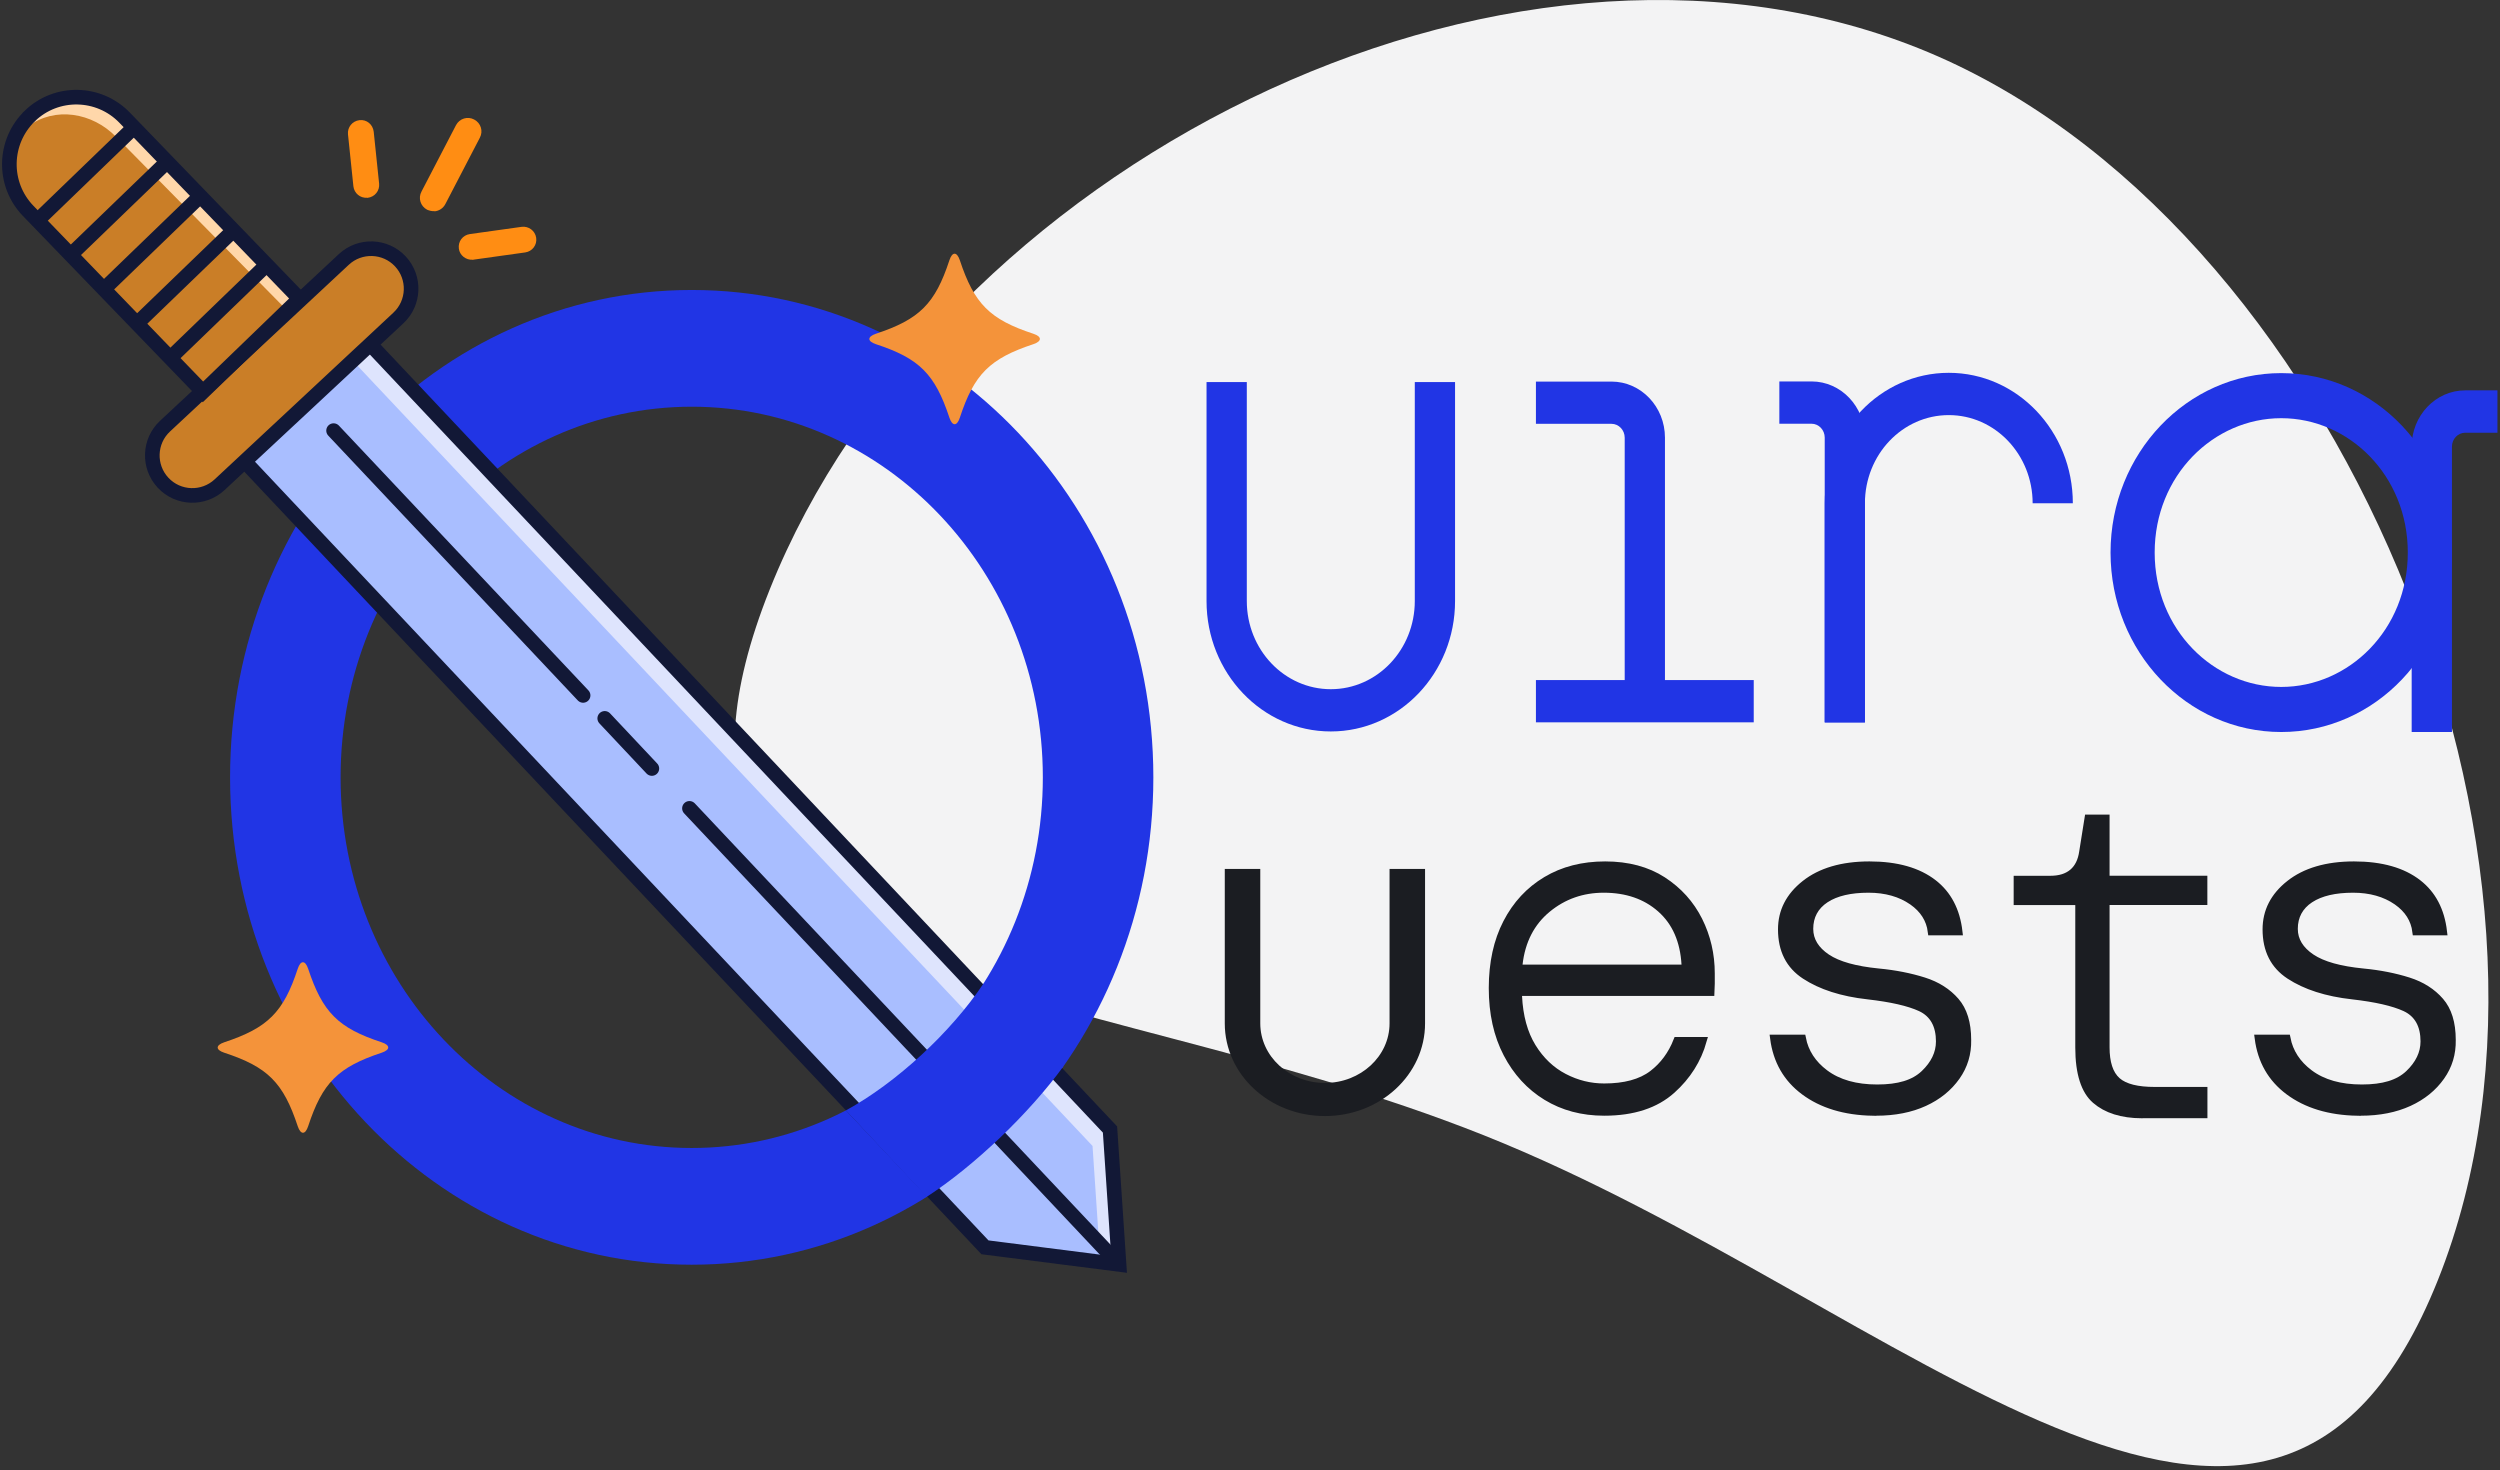
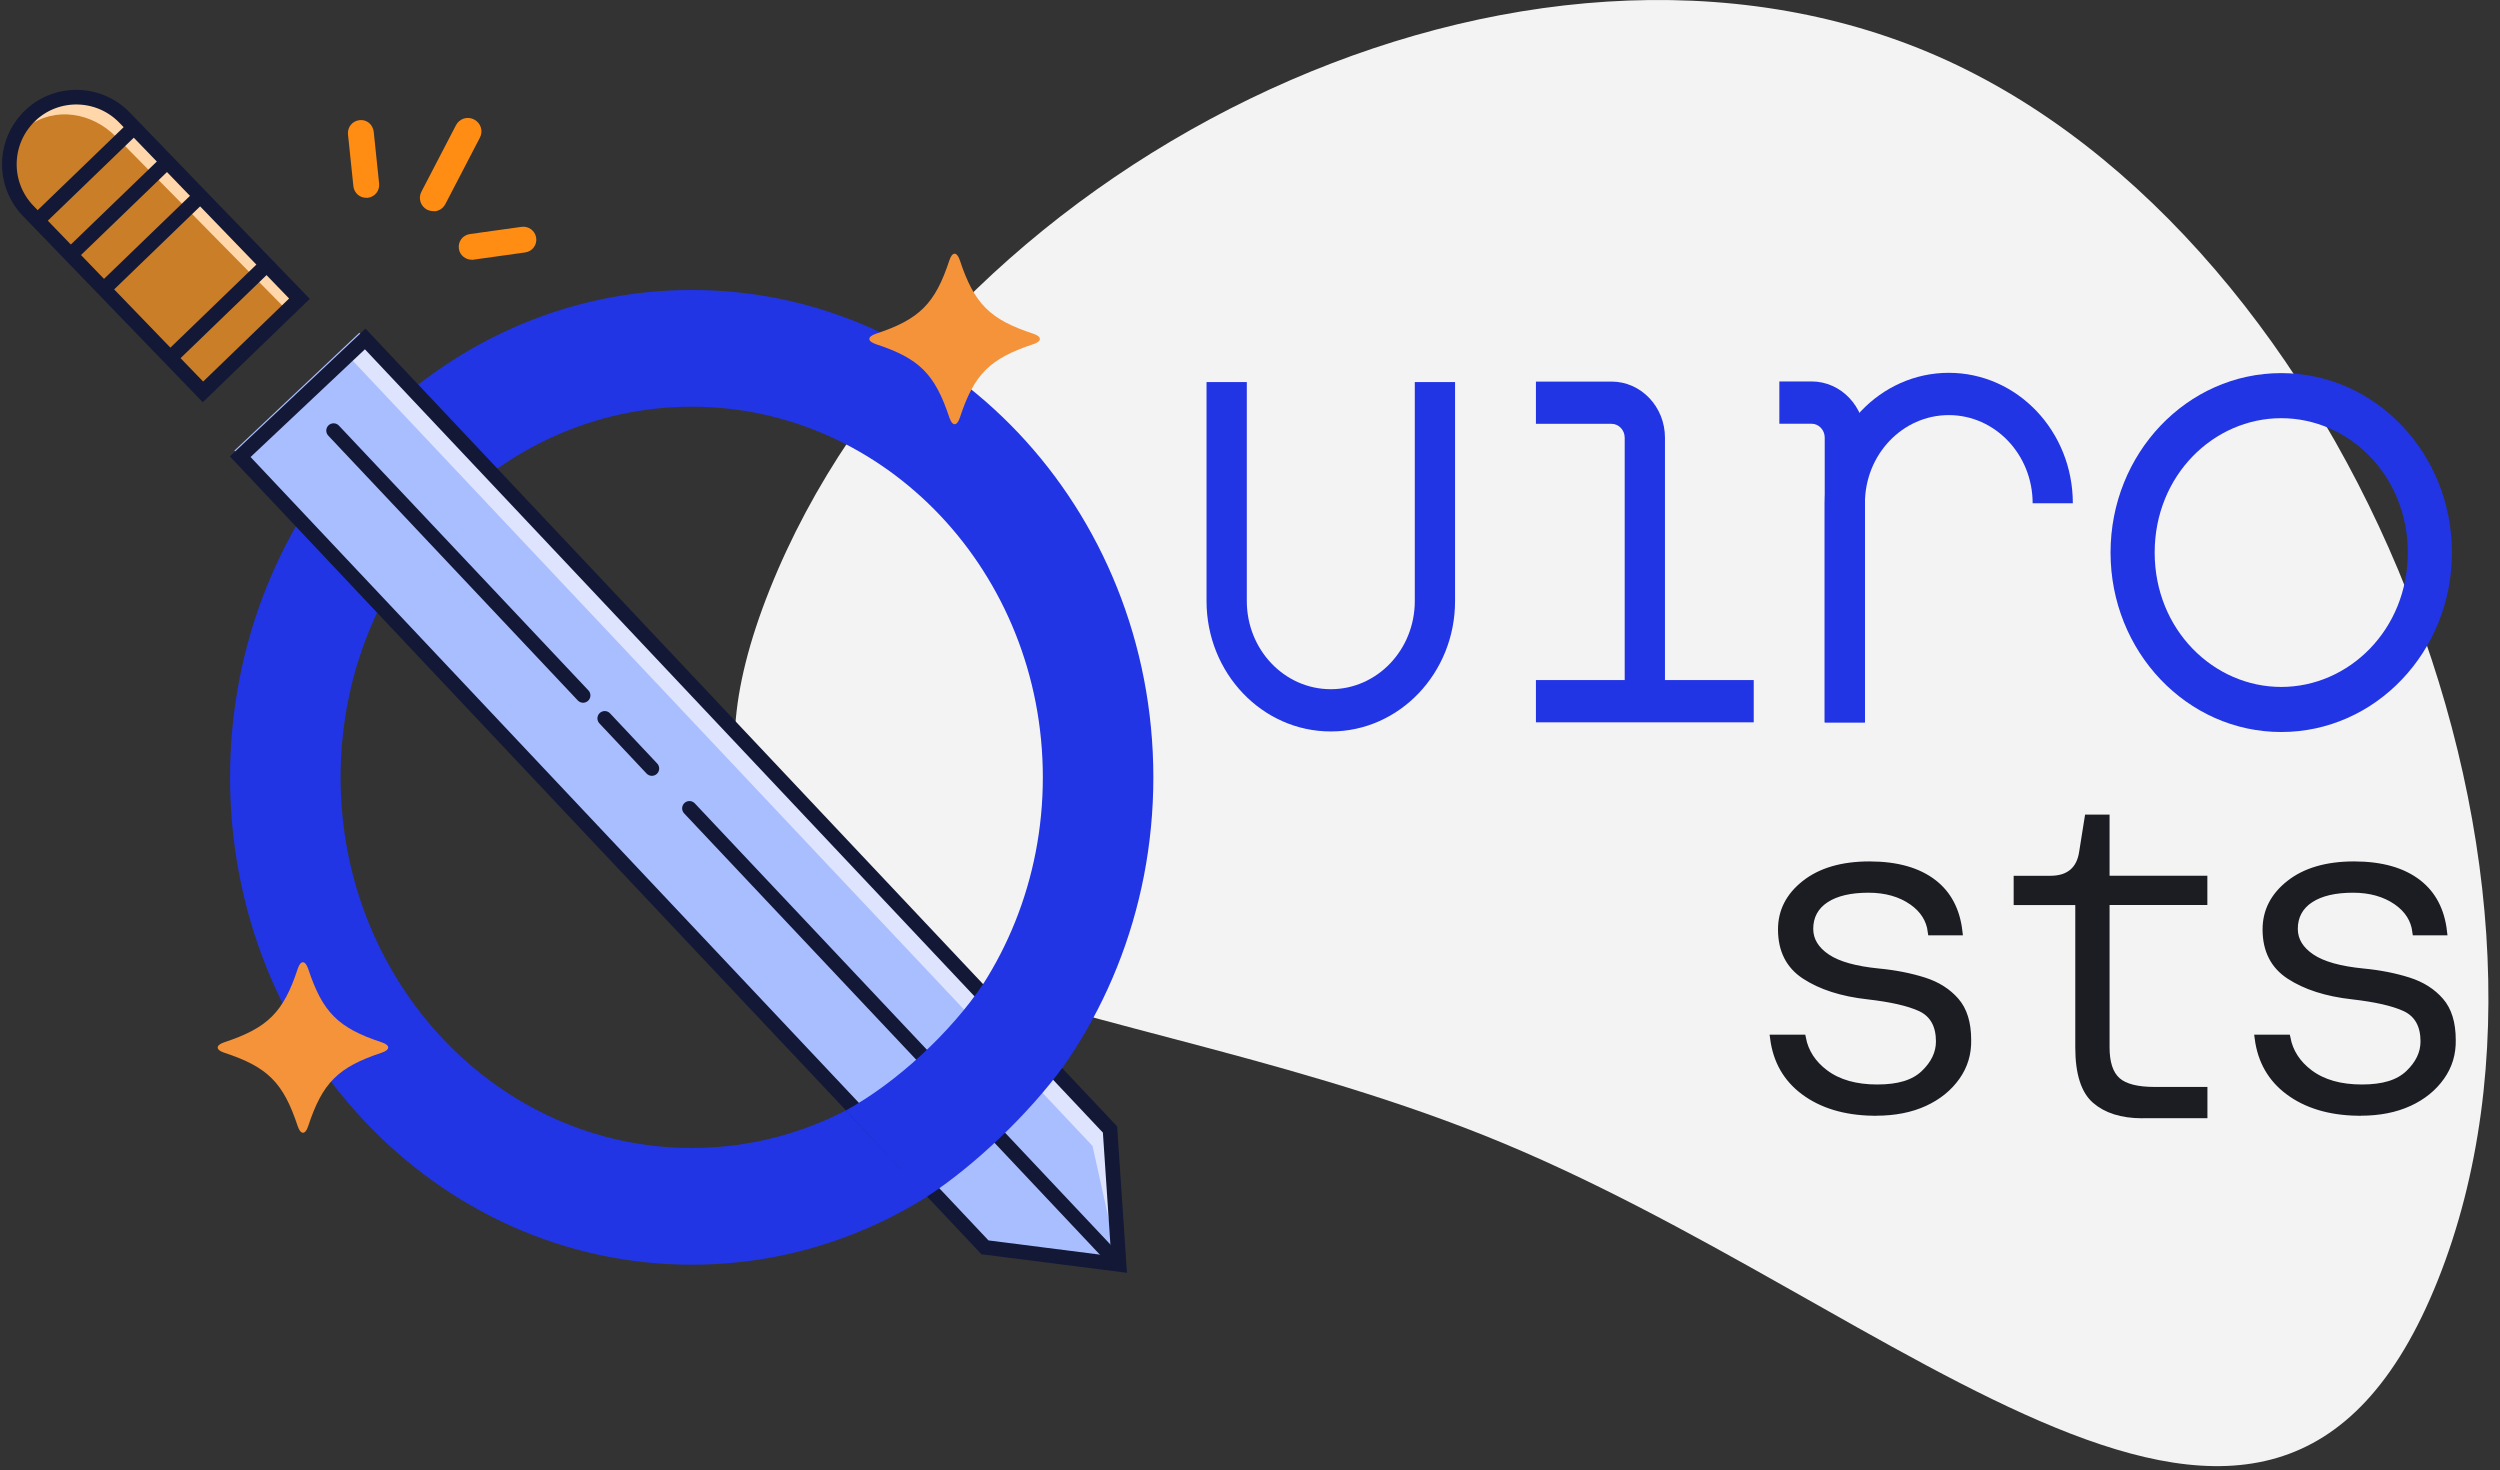
<svg xmlns="http://www.w3.org/2000/svg" width="267" height="157" viewBox="0 0 267 157" fill="none">
  <rect x="0" y="0" width="267" height="157" fill="#333333" stroke="none" />
  <path d="M204.89 5.149C249.65 23.016 278.243 91.951 260.368 136.711C242.5 181.47 203.29 139.138 158.531 121.27C113.771 103.403 64.344 107.704 82.211 62.944C100.087 18.184 160.131 -12.719 204.89 5.149Z" fill="#F3F3F4" />
  <path d="M155.4 40.806H151.1V64.193C151.1 69.391 147.084 73.606 142.129 73.606C137.175 73.606 133.159 69.391 133.159 64.193V40.806H128.858V64.193C128.858 71.884 134.8 78.119 142.129 78.119C149.459 78.119 155.4 71.884 155.4 64.193V40.806Z" fill="#2135E5" />
  <path d="M187.299 72.63H177.818V46.747C177.818 43.436 175.26 40.752 172.104 40.752H164.037V45.264H172.104C172.885 45.264 173.518 45.928 173.518 46.747V72.63H164.037V77.143H173.518H177.818H187.299V72.63Z" fill="#2135E5" />
  <path d="M208.13 44.333C213.076 44.333 217.086 48.55 217.086 53.752H221.379C221.379 46.056 215.447 39.817 208.13 39.817C200.812 39.817 194.881 46.056 194.881 53.752V77.154H199.174V53.752C199.174 48.55 203.184 44.333 208.13 44.333Z" fill="#2135E5" />
  <path d="M194.88 77.154H199.174V72.638V46.737C199.174 43.423 196.62 40.737 193.469 40.737H190.034V45.253H193.469C194.248 45.253 194.88 45.917 194.88 46.737V72.638V77.154Z" fill="#2135E5" />
  <path fill-rule="evenodd" clip-rule="evenodd" d="M243.636 73.365C250.857 73.365 257.153 67.26 257.153 59.013C257.153 50.767 250.857 44.663 243.636 44.663C236.415 44.663 230.119 50.767 230.119 59.013C230.119 67.26 236.415 73.365 243.636 73.365ZM243.636 78.179C253.704 78.179 261.866 69.598 261.866 59.013C261.866 48.428 253.704 39.848 243.636 39.848C233.568 39.848 225.406 48.428 225.406 59.013C225.406 69.598 233.568 78.179 243.636 78.179Z" fill="#2135E5" />
-   <path d="M261.869 78.179H257.566V73.654V47.702C257.566 44.382 260.126 41.691 263.284 41.691H266.726V46.215H263.284C262.502 46.215 261.869 46.881 261.869 47.702V73.654V78.179Z" fill="#2135E5" />
  <path d="M73.875 30.97C46.648 30.97 24.572 54.271 24.572 83.021C24.572 111.77 46.648 135.071 73.875 135.071C101.102 135.071 123.178 111.77 123.178 83.021C123.178 54.271 101.102 30.97 73.875 30.97ZM73.875 122.605C53.166 122.605 36.375 104.877 36.375 83.021C36.375 61.164 53.166 43.436 73.875 43.436C94.584 43.436 111.375 61.164 111.375 83.021C111.375 104.877 94.584 122.605 73.875 122.605Z" fill="#2135E5" />
  <path d="M25.032 48.121L105.137 133.152L119.516 135.041L118.493 120.576L38.38 35.538L25.032 48.121Z" fill="#A9BEFF" />
-   <path d="M38.981 36.225L118.524 120.654L119.492 135.064L117.517 134.806L116.682 122.387L37.139 37.958L38.981 36.225Z" fill="#DEE4FD" />
+   <path d="M38.981 36.225L118.524 120.654L119.492 135.064L116.682 122.387L37.139 37.958L38.981 36.225Z" fill="#DEE4FD" />
  <path d="M25.657 48.777L105.192 133.214L119.516 135.041L118.549 120.631L39.005 36.201L25.657 48.777Z" stroke="#121836" stroke-width="1.561" stroke-miterlimit="10" />
  <path d="M35.626 45.99L62.276 74.271" stroke="#121836" stroke-width="1.561" stroke-miterlimit="10" stroke-linecap="round" />
  <path d="M64.585 76.722L69.62 82.077" stroke="#121836" stroke-width="1.561" stroke-miterlimit="10" stroke-linecap="round" />
  <path d="M73.633 86.332L119.352 134.861" stroke="#121836" stroke-width="1.561" stroke-miterlimit="10" stroke-linecap="round" />
-   <path d="M33.588 30.627L17.625 45.513C15.899 47.121 15.806 49.83 17.414 51.555C19.022 53.28 21.73 53.374 23.456 51.766L39.419 36.88L42.549 33.96C44.274 32.352 44.368 29.644 42.76 27.919C41.152 26.193 38.443 26.1 36.718 27.708L33.588 30.627Z" fill="#CA7E27" stroke="#121836" stroke-width="1.561" stroke-miterlimit="10" />
  <path d="M3.184 12.393C0.342 15.141 0.264 19.676 3.004 22.517L21.676 41.853L31.98 31.9L13.308 12.565C10.56 9.723 6.025 9.638 3.184 12.385V12.393Z" fill="#CA7E27" />
  <path d="M3.501 13C3.283 13.211 3.188 13.273 3.001 13.499C5.85 11.353 9.866 12.003 12.411 14.634L31.001 33.499L32.001 32.499L13.676 13.408C10.928 10.567 5.951 9.771 3.501 13Z" fill="#FFD7AA" />
  <path d="M3.184 12.393C0.342 15.141 0.264 19.676 3.004 22.517L21.676 41.853L31.98 31.9L13.308 12.565C10.56 9.723 6.025 9.638 3.184 12.385V12.393Z" stroke="#121836" stroke-width="1.561" stroke-miterlimit="10" />
  <path d="M18.18 38.231L28.484 28.279" stroke="#121836" stroke-width="1.561" stroke-miterlimit="10" />
-   <path d="M14.627 34.554L24.931 24.609" stroke="#121836" stroke-width="1.561" stroke-miterlimit="10" />
  <path d="M11.09 30.886L21.386 20.941" stroke="#121836" stroke-width="1.561" stroke-miterlimit="10" />
  <path d="M7.548 27.216L17.852 17.271" stroke="#121836" stroke-width="1.561" stroke-miterlimit="10" />
  <path d="M4.003 23.548L14.307 13.603" stroke="#121836" stroke-width="1.561" stroke-miterlimit="10" />
  <path d="M40.77 112.427C36.102 113.973 34.439 115.627 32.909 120.288C32.605 121.209 32.113 121.209 31.8 120.288C30.255 115.62 28.6 113.957 23.94 112.427C23.019 112.123 23.019 111.631 23.94 111.319C28.608 109.773 30.27 108.118 31.8 103.458C32.105 102.537 32.597 102.537 32.909 103.458C34.455 108.126 36.109 109.789 40.77 111.319C41.691 111.623 41.691 112.115 40.77 112.427Z" fill="#F4933A" />
  <path d="M110.368 36.755C105.7 38.301 104.038 39.956 102.508 44.616C102.203 45.537 101.711 45.537 101.399 44.616C99.853 39.948 98.199 38.285 93.538 36.755C92.617 36.451 92.617 35.959 93.538 35.647C98.207 34.101 99.869 32.446 101.399 27.786C101.704 26.865 102.195 26.865 102.508 27.786C104.053 32.454 105.708 34.117 110.368 35.647C111.289 35.951 111.289 36.443 110.368 36.755Z" fill="#F4933A" />
  <path d="M50.482 27.739C49.764 27.786 49.1 27.279 49.007 26.561C48.897 25.796 49.42 25.109 50.178 24.999L55.704 24.227C56.446 24.125 57.156 24.64 57.265 25.398C57.375 26.163 56.852 26.849 56.094 26.959L50.568 27.732L50.49 27.763V27.739H50.482Z" fill="#FF8D13" />
  <path d="M39.21 21.12C38.476 21.175 37.828 20.644 37.742 19.895L37.165 14.345C37.087 13.595 37.625 12.924 38.398 12.83C39.163 12.744 39.819 13.291 39.912 14.063L40.49 19.614C40.568 20.363 40.029 21.042 39.257 21.128L39.218 21.143V21.12H39.21Z" fill="#FF8D13" />
  <path d="M46.406 22.548C46.149 22.572 45.883 22.509 45.618 22.4C44.908 22.025 44.635 21.159 45.017 20.456L48.701 13.368C49.076 12.658 49.943 12.385 50.645 12.767C51.355 13.142 51.629 14.001 51.246 14.711L47.562 21.799C47.32 22.259 46.883 22.525 46.406 22.572V22.548Z" fill="#FF8D13" />
  <path d="M90.337 118.594L98.963 127.829C104.091 124.495 109.907 118.922 113.56 113.903L105.036 105.043C101.562 110.25 95.731 115.651 90.337 118.594Z" fill="#2135E5" />
-   <path d="M148.599 93H152.001V109.295C152.001 114.659 147.305 119 141.501 119C135.697 119 131.001 114.659 131.001 109.295V93H134.403V109.295C134.403 112.918 137.581 115.853 141.501 115.853C145.421 115.853 148.599 112.918 148.599 109.295V93Z" fill="#1B1D22" stroke="#1B1D22" stroke-width="0.39" stroke-miterlimit="10" />
-   <path d="M176.497 114.69C177.658 113.801 178.534 112.614 179.114 111.14H181.891C181.312 113.187 180.202 114.942 178.56 116.415C176.824 117.973 174.429 118.767 171.327 118.767C168.987 118.767 166.935 118.213 165.16 117.13C163.375 116.038 161.971 114.508 160.94 112.529C159.912 110.557 159.391 108.225 159.391 105.528C159.391 102.83 159.905 100.505 160.917 98.549C161.931 96.589 163.333 95.083 165.134 94.005C166.931 92.93 169.022 92.39 171.436 92.39C173.851 92.39 175.928 92.946 177.593 94.029C179.277 95.124 180.548 96.539 181.43 98.287C182.307 100.042 182.747 101.933 182.747 103.959V105.059C182.747 105.335 182.738 105.64 182.719 105.973H162.553H162.143L162.163 106.382C162.267 108.552 162.763 110.369 163.657 111.821C164.542 113.258 165.677 114.332 167.048 115.046C168.406 115.754 169.834 116.105 171.327 116.105C173.498 116.105 175.241 115.651 176.497 114.69ZM162.22 102.978L162.17 103.412H162.607H179.585H179.999L179.975 103C179.83 100.483 178.97 98.488 177.362 97.063C175.764 95.646 173.723 94.951 171.28 94.951H171.272C168.991 94.951 166.974 95.659 165.255 97.077C163.521 98.507 162.503 100.486 162.22 102.978Z" fill="#1B1D22" stroke="#1B1D22" stroke-width="0.781" />
  <path d="M205.122 107.633L205.12 107.632C203.86 107.052 201.976 106.625 199.489 106.342L199.488 106.342C196.712 106.034 194.473 105.307 192.767 104.187C191.117 103.104 190.281 101.478 190.281 99.26C190.281 97.338 191.099 95.721 192.771 94.398C194.439 93.079 196.726 92.39 199.656 92.39C202.591 92.39 204.861 93.049 206.496 94.322C208.027 95.513 208.939 97.225 209.202 99.502H206.281C206.115 98.183 205.426 97.108 204.244 96.278L204.242 96.277C202.963 95.388 201.39 94.951 199.555 94.951C197.633 94.951 196.096 95.3 194.978 96.029L194.978 96.029L194.976 96.03C193.836 96.781 193.263 97.856 193.263 99.205C193.263 100.444 193.912 101.467 195.106 102.269C196.303 103.073 198.153 103.58 200.617 103.824L200.618 103.824C202.405 103.994 204.025 104.317 205.471 104.776C206.886 105.225 208.016 105.946 208.869 106.931C209.694 107.884 210.132 109.241 210.132 111.062H210.132L210.132 111.07C210.161 112.52 209.771 113.827 208.947 114.989C208.115 116.162 206.985 117.088 205.527 117.756C204.073 118.423 202.359 118.767 200.39 118.767H200V118.771C197.002 118.711 194.573 117.964 192.684 116.557C190.835 115.178 189.753 113.3 189.437 110.89H192.479C192.768 112.382 193.582 113.631 194.902 114.622C196.331 115.693 198.201 116.214 200.491 116.214C202.772 116.214 204.404 115.729 205.515 114.67C206.58 113.654 207.15 112.503 207.15 111.226C207.15 110.379 206.991 109.639 206.65 109.027C206.306 108.41 205.791 107.946 205.122 107.633Z" fill="#1B1D22" stroke="#1B1D22" stroke-width="0.781" />
  <path d="M230.11 116.475H235.363V119.036H228.861H228.769L228.754 119.043C226.596 119.029 224.964 118.498 223.8 117.492C222.658 116.504 222.03 114.674 222.03 111.862V96.664V96.273H221.64H215.45V93.924H218.978C219.944 93.924 220.754 93.693 221.36 93.18C221.967 92.666 222.317 91.914 222.448 90.976L223.019 87.39H224.911V93.526V93.916H225.301H235.355V96.266H225.301H224.911V96.656V111.854C224.911 113.467 225.277 114.698 226.111 115.44L226.113 115.442C226.935 116.164 228.309 116.475 230.11 116.475Z" fill="#1B1D22" stroke="#1B1D22" stroke-width="0.781" />
  <path d="M256.874 107.633L256.872 107.632C255.612 107.052 253.728 106.625 251.241 106.342L251.24 106.342C248.464 106.034 246.225 105.307 244.519 104.187C242.869 103.104 242.033 101.478 242.033 99.26C242.033 97.338 242.851 95.721 244.523 94.398C246.191 93.079 248.478 92.39 251.408 92.39C254.343 92.39 256.613 93.049 258.248 94.322C259.779 95.513 260.691 97.225 260.954 99.502H258.033C257.867 98.183 257.178 97.108 255.996 96.278L255.994 96.277C254.714 95.388 253.142 94.951 251.307 94.951C249.385 94.951 247.848 95.3 246.73 96.029L246.73 96.029L246.728 96.03C245.588 96.781 245.015 97.856 245.015 99.205C245.015 100.444 245.664 101.467 246.858 102.269C248.055 103.073 249.905 103.58 252.369 103.824L252.37 103.824C254.157 103.994 255.777 104.317 257.223 104.776C258.638 105.225 259.768 105.946 260.621 106.931C261.446 107.884 261.884 109.241 261.884 111.062H261.884L261.884 111.07C261.913 112.52 261.523 113.827 260.699 114.989C259.867 116.162 258.737 117.088 257.279 117.756C255.825 118.423 254.111 118.767 252.142 118.767H251.752V118.771C248.754 118.711 246.325 117.964 244.436 116.557C242.587 115.178 241.505 113.3 241.189 110.89H244.231C244.52 112.382 245.334 113.631 246.654 114.622C248.083 115.693 249.953 116.214 252.243 116.214C254.524 116.214 256.156 115.729 257.267 114.67C258.332 113.654 258.902 112.503 258.902 111.226C258.902 110.379 258.743 109.639 258.402 109.027C258.058 108.41 257.543 107.946 256.874 107.633Z" fill="#1B1D22" stroke="#1B1D22" stroke-width="0.781" />
</svg>